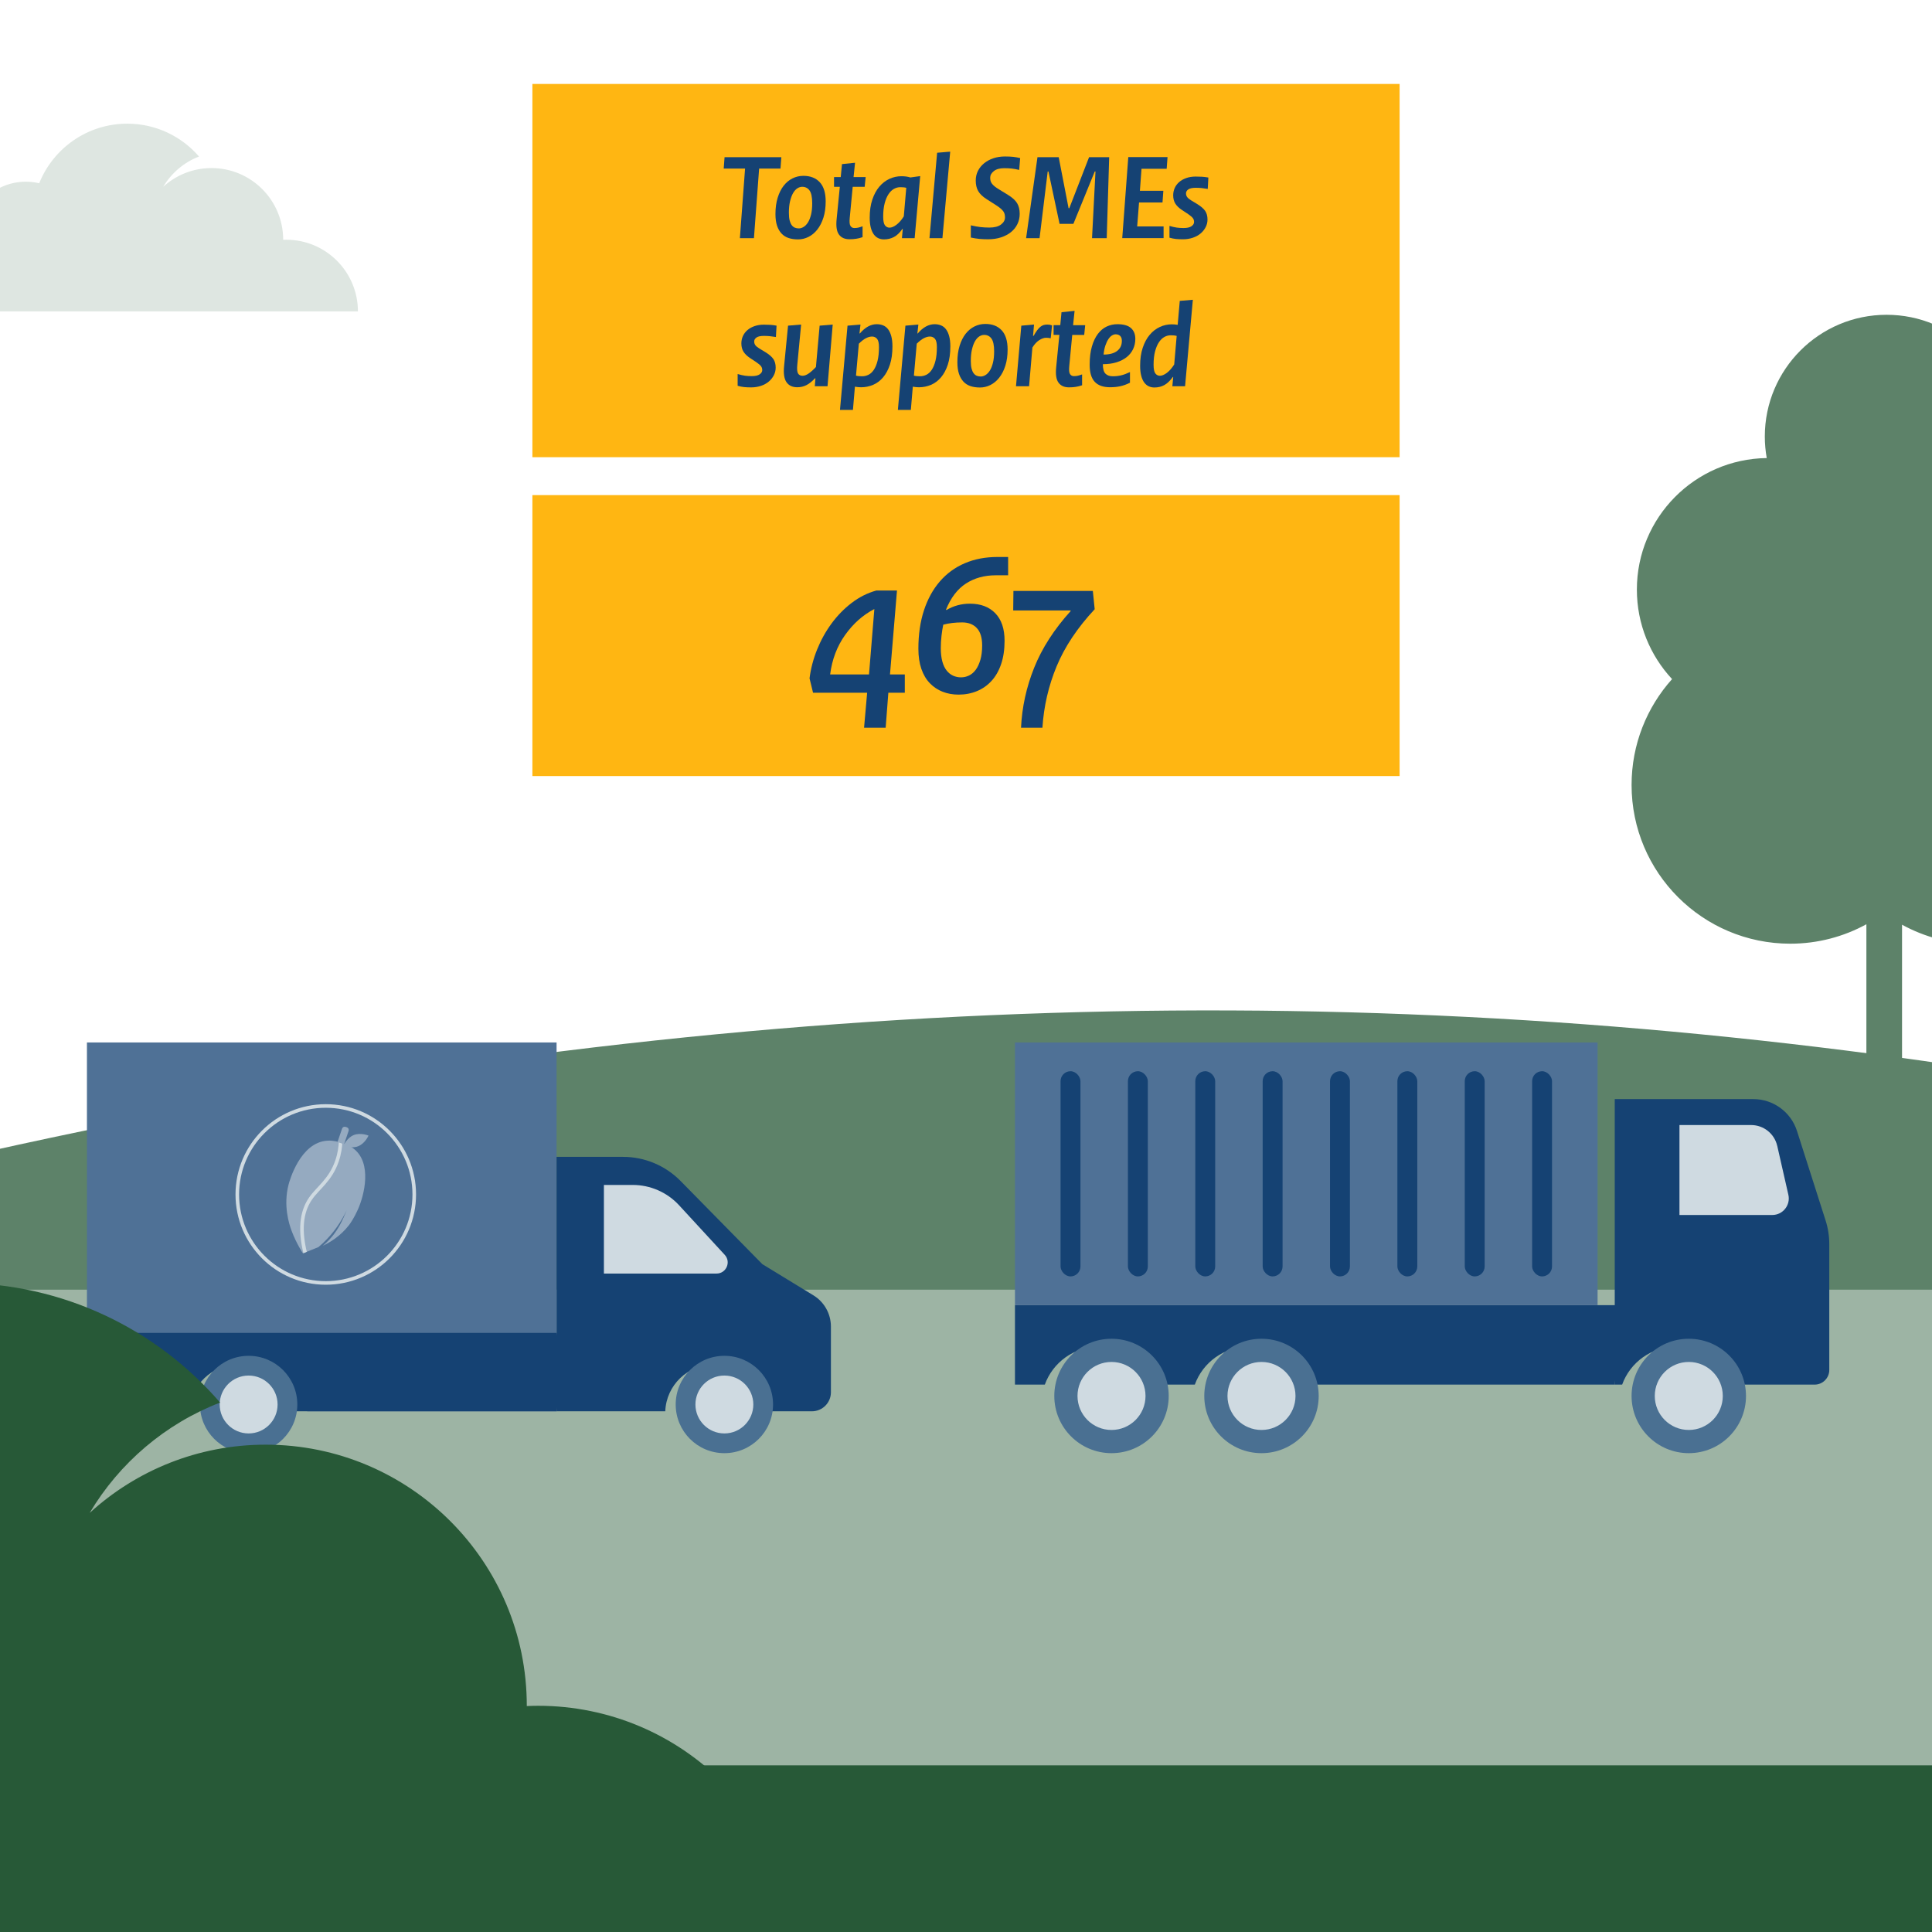
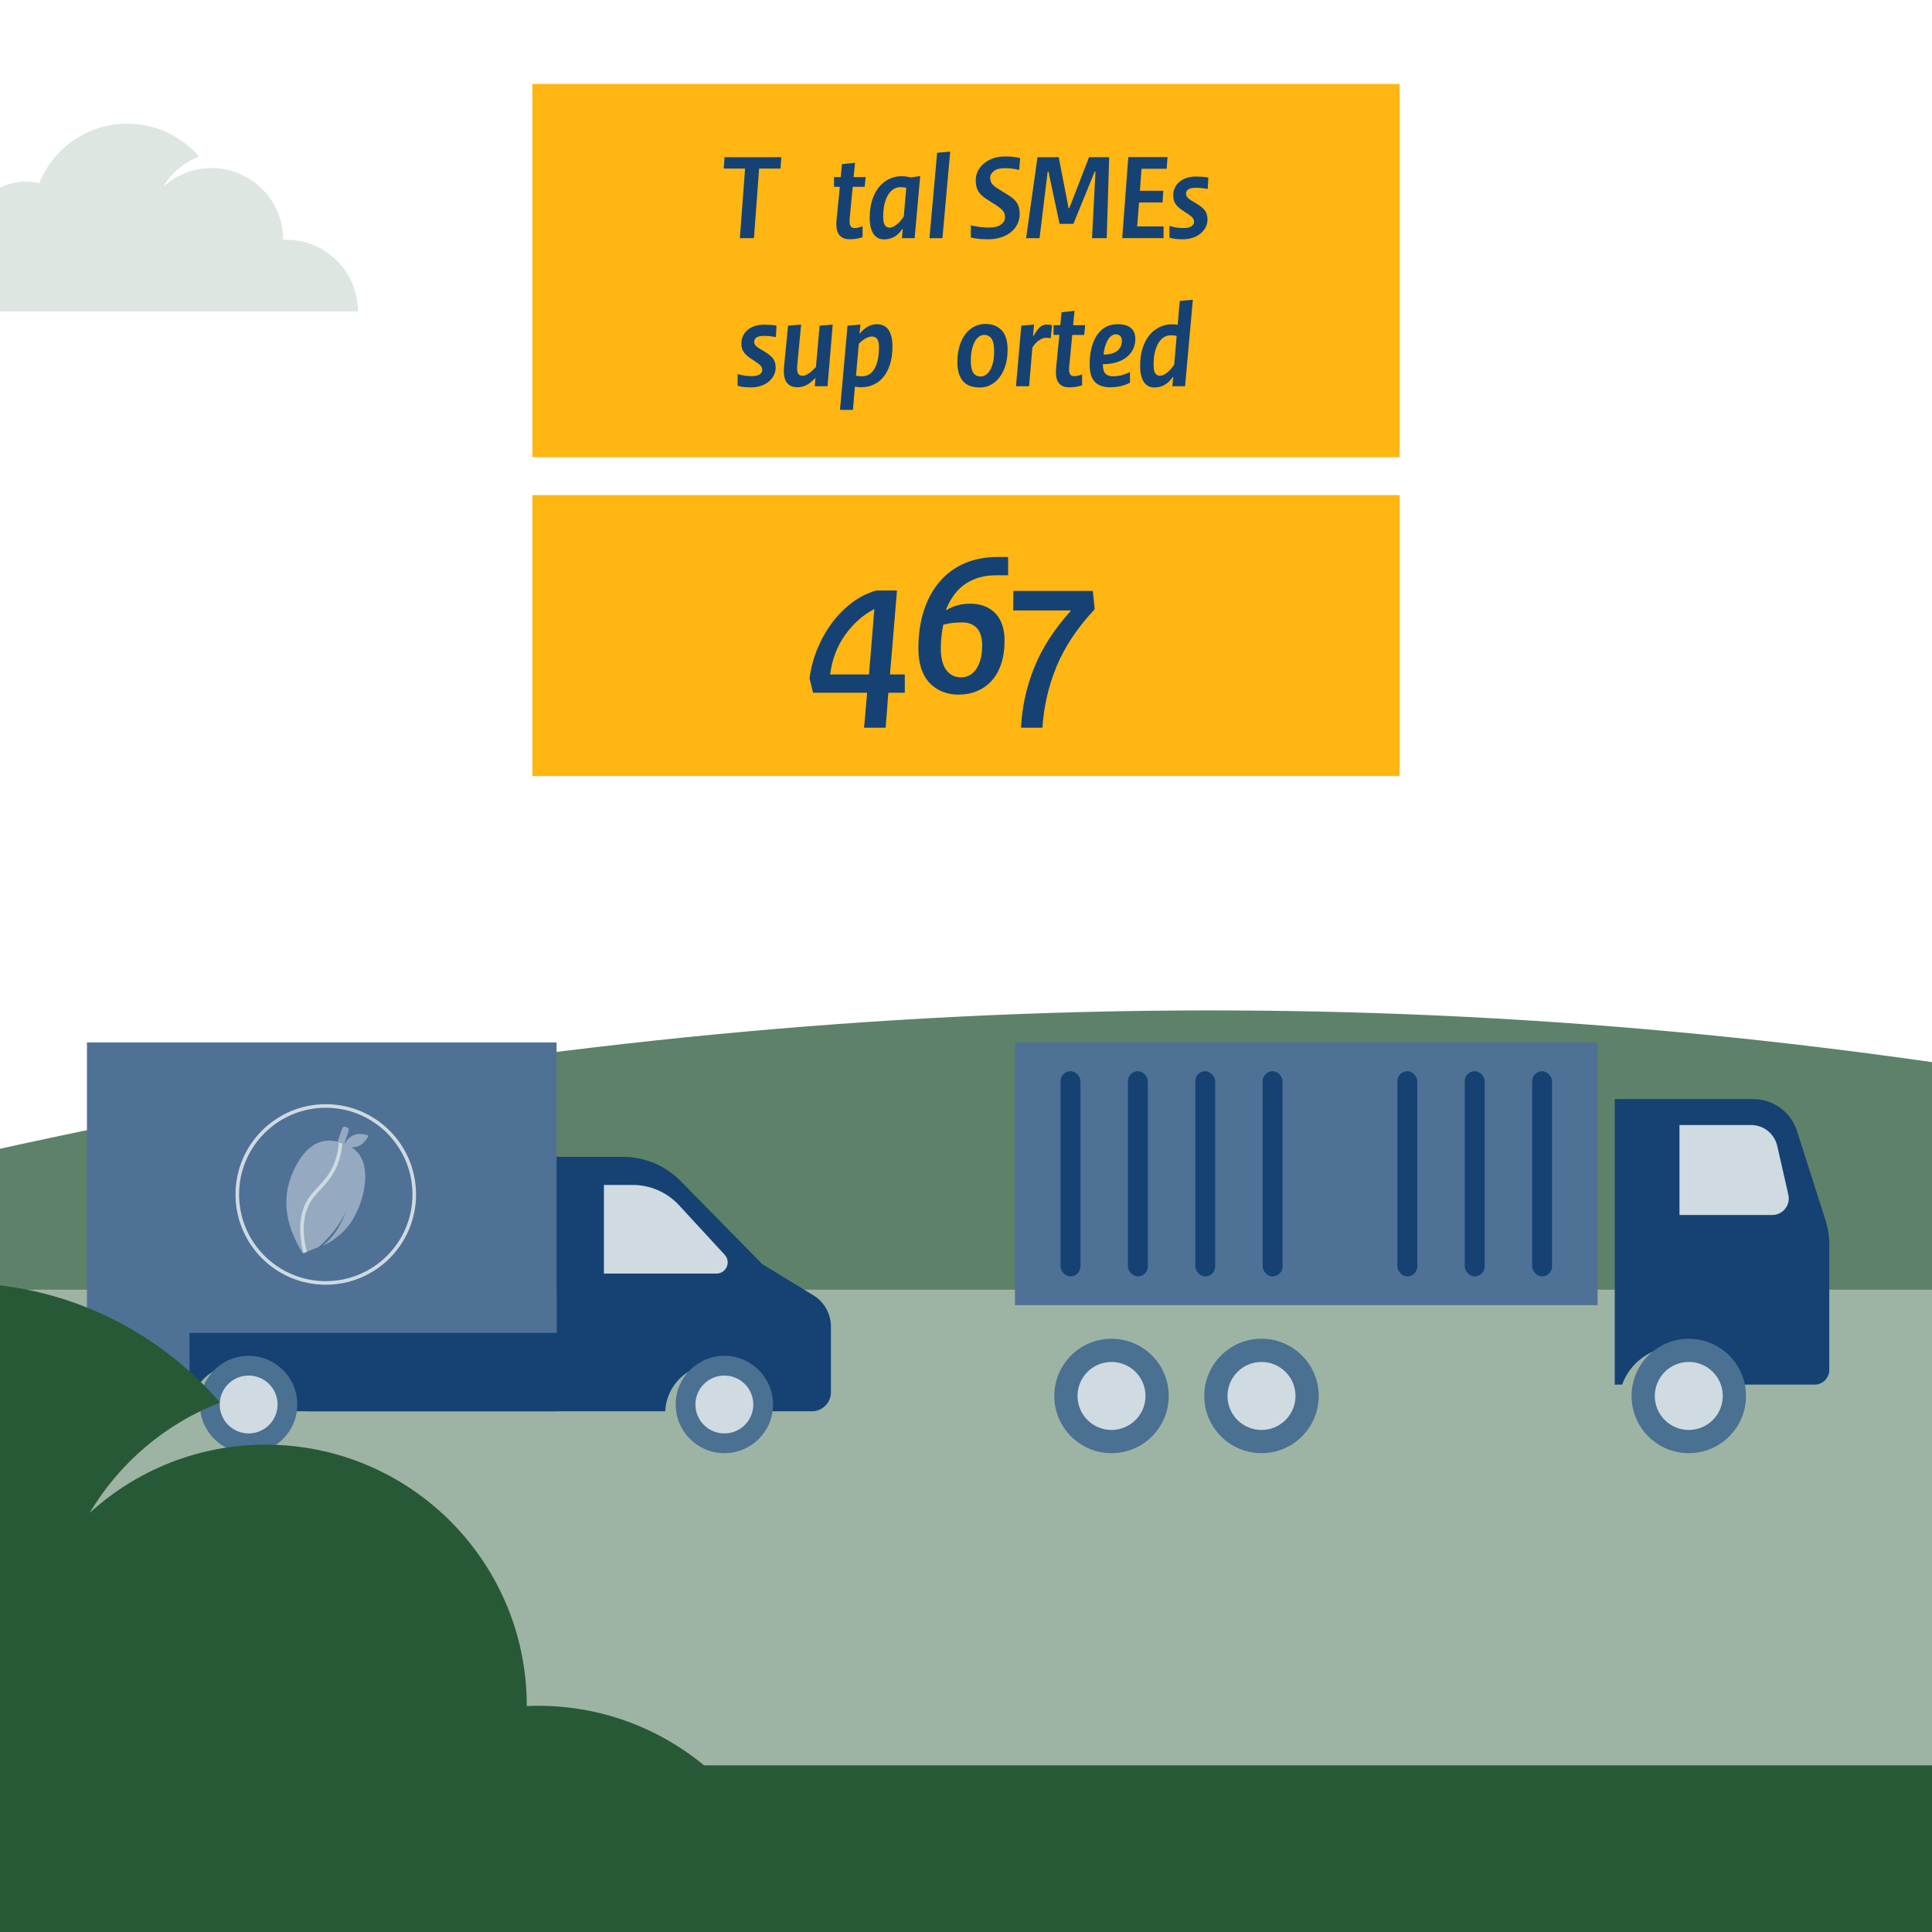
<svg xmlns="http://www.w3.org/2000/svg" id="Layer_1" width="1080" height="1080" viewBox="0 0 1080 1080">
  <defs>
    <style>
      .cls-1, .cls-2 {
        fill: none;
      }

      .cls-3 {
        fill: #cfdae1;
      }

      .cls-4 {
        fill: #275937;
      }

      .cls-5 {
        fill: #95aac0;
      }

      .cls-6 {
        fill: #4f7196;
      }

      .cls-7 {
        fill: #9db4a4;
      }

      .cls-2 {
        stroke: #cfdae1;
        stroke-miterlimit: 10;
        stroke-width: 2px;
      }

      .cls-8 {
        fill: #5d8269;
      }

      .cls-9 {
        fill: #154273;
      }

      .cls-10 {
        fill: #ffb612;
      }

      .cls-11 {
        fill: #7d9b87;
      }

      .cls-12 {
        fill: #dee6e1;
      }

      .cls-13 {
        clip-path: url(#clippath);
      }

      .cls-14 {
        fill: #4a7092;
      }
    </style>
    <clipPath id="clippath">
      <path class="cls-1" d="M200.03,676.2c-2.06,4.63-4.2,7.69-4.97,8.69-4.86,6.26-10.84,9.72-14.58,11.51,2.86-2.42,4.88-4.75,6.26-6.57.36-.48,1.75-2.33,3.22-4.97.84-1.5,1.41-2.76,2-4.06.77-1.69,1.37-3.14,1.79-4.21-2.81,5.98-6.96,12.38-13.19,18.27-.83.79-1.68,1.54-2.53,2.25h0c-1.98.81-4.76,1.94-8.68,3.53,0,0-.9-1.31-2.14-3.56-1.25-2.25-2.84-5.41-4.23-9.13-1.41-3.75-4.69-13.95-1.69-25.7.44-1.72,6.41-23.86,21.92-24.62,3.16-.15,5.95.61,7.95,1.37,1.77.47,4.38,1.39,6.78,3.31,9.96,8.03,5.88,25.4,2.1,33.88Z" />
    </clipPath>
  </defs>
  <path class="cls-11" d="M3650.88,609.27c-807.22-213.4-1428.69-117.66-2158.24,175.46C966.01,996.32-34.38,1005.73-34.38,1005.73h3685.26s0-396.45,0-396.45Z" />
  <path class="cls-11" d="M2510.81,767.89c-807.22-213.4-1428.69-117.66-2158.24,175.46-526.63,211.59-1527.03,221-1527.03,221h3685.26s0-396.45,0-396.45Z" />
  <path class="cls-8" d="M-157.42,680.4c807.22-213.4,1428.69-117.66,2158.24,175.46,526.63,211.59,1527.03,221,1527.03,221H-157.42v-396.45Z" />
  <rect class="cls-10" x="297.61" y="46.93" width="484.78" height="208.65" />
-   <path class="cls-8" d="M1194.52,438.81c0-.42-.02-.83-.02-1.24,0-.5-.01-.99-.03-1.49-.52-17.33-6.01-33.41-15.1-46.87-5.74,1.17-11.68,1.78-17.76,1.78-1.03,0-2.06-.02-3.08-.06,19.64-13.2,32.57-35.63,32.57-61.08,0-39.28-30.8-71.36-69.56-73.43.74-4.02,1.14-8.15,1.14-12.38,0-37.59-30.48-68.07-68.07-68.07s-68.07,30.48-68.07,68.07c0,4.1.38,8.12,1.08,12.02-40.18.51-72.6,33.22-72.6,73.52,0,19.33,7.47,36.91,19.67,50.04-14.07,15.7-22.63,36.44-22.63,59.19,0,49,39.72,88.72,88.72,88.72,15.42,0,29.91-3.95,42.54-10.87v129.69h19.93v-129.43c12.63,6.92,27.12,10.87,42.54,10.87,49,0,88.72-39.72,88.72-88.72,0-.04,0-.08,0-.12,0-.05,0-.1,0-.14Z" />
  <g>
    <path class="cls-9" d="M421.47,133.13h-7.87l2.9-38.91h-11.94l.48-6.35h31.74l-.48,6.35h-11.94l-2.9,38.91Z" />
-     <path class="cls-9" d="M446.07,133.82c-1.94,0-3.68-.25-5.22-.76-1.54-.51-2.86-1.33-3.94-2.48-1.08-1.15-1.93-2.61-2.53-4.38-.6-1.77-.9-3.94-.9-6.52,0-3.45.42-6.51,1.25-9.18.83-2.67,1.95-4.9,3.35-6.69s3.05-3.16,4.94-4.1c1.89-.94,3.92-1.41,6.09-1.41,3.87,0,6.92,1.18,9.13,3.55,2.21,2.37,3.32,5.95,3.32,10.73,0,3.4-.42,6.42-1.25,9.04s-1.96,4.84-3.39,6.66c-1.43,1.82-3.08,3.2-4.95,4.14-1.87.94-3.84,1.41-5.91,1.41ZM441,119.06c0,1.66.14,3.04.41,4.14.28,1.1.67,1.99,1.17,2.66.5.67,1.09,1.14,1.76,1.41.67.28,1.41.41,2.24.41.87,0,1.76-.28,2.66-.83.9-.55,1.7-1.39,2.42-2.52.71-1.13,1.29-2.58,1.72-4.35.44-1.77.65-3.9.65-6.38,0-3.36-.49-5.73-1.48-7.11-.99-1.38-2.36-2.07-4.11-2.07-.92,0-1.83.29-2.72.86-.9.58-1.69,1.46-2.38,2.66-.69,1.2-1.25,2.71-1.69,4.55-.44,1.84-.66,4.03-.66,6.55Z" />
    <path class="cls-9" d="M466.25,98.98h3.73l.69-7.24,7.31-.76-.83,8h6.76l-.55,5.45h-6.69l-1.66,17.39c-.23,2.21-.09,3.7.41,4.48.51.78,1.22,1.17,2.14,1.17.78,0,1.49-.07,2.14-.21.64-.14,1.47-.39,2.48-.76v6.07c-.64.23-1.25.41-1.83.55-.58.14-1.14.25-1.69.34-.55.09-1.14.16-1.76.21-.62.05-1.3.07-2.04.07-2.62,0-4.58-.87-5.87-2.62-1.29-1.75-1.72-4.62-1.31-8.62l1.79-18.08h-3.24v-5.45Z" />
    <path class="cls-9" d="M514.4,98.43l-3.11,34.7h-7.11l.48-5.18h-.21c-1.47,2.14-3.05,3.65-4.73,4.54-1.68.89-3.55,1.33-5.62,1.33-1.1,0-2.14-.22-3.1-.66s-1.81-1.14-2.52-2.1c-.71-.97-1.28-2.22-1.69-3.76-.41-1.54-.62-3.42-.62-5.62,0-3.82.48-7.17,1.45-10.07.97-2.9,2.27-5.31,3.9-7.24,1.63-1.93,3.52-3.39,5.66-4.38,2.14-.99,4.36-1.48,6.66-1.48,1.98,0,3.66.23,5.04.69l5.52-.76ZM506.61,104.99c-.51-.14-1.04-.23-1.59-.28-.55-.05-1.15-.07-1.79-.07-1.2,0-2.36.31-3.48.93-1.13.62-2.14,1.6-3.04,2.94-.9,1.34-1.62,3.05-2.17,5.12s-.83,4.57-.83,7.47c0,2.4.33,4.03,1,4.88.67.85,1.51,1.28,2.52,1.28,1.15,0,2.44-.53,3.86-1.59,1.43-1.06,2.81-2.63,4.14-4.71l1.38-15.99Z" />
    <path class="cls-9" d="M526.82,133.13h-7.24l4.28-47.74,7.31-.62-4.35,48.36Z" />
    <path class="cls-9" d="M542.69,125.96c1.98.46,3.76.78,5.35.97,1.59.18,3.25.28,5,.28,2.85,0,5.02-.56,6.52-1.69,1.49-1.13,2.24-2.45,2.24-3.97,0-.69-.07-1.31-.21-1.86-.14-.55-.39-1.08-.76-1.59-.37-.51-.87-1.04-1.52-1.59s-1.47-1.15-2.48-1.79l-5.38-3.45c-2.16-1.38-3.7-2.86-4.62-4.45-.92-1.59-1.38-3.55-1.38-5.9,0-1.98.41-3.78,1.24-5.42.83-1.63,1.98-3.05,3.45-4.24,1.47-1.2,3.2-2.13,5.17-2.79,1.98-.67,4.14-1,6.49-1,1.84,0,3.38.07,4.62.21,1.24.14,2.53.37,3.86.69l-.55,6.62c-1.47-.37-2.84-.62-4.1-.76-1.27-.14-2.7-.21-4.31-.21-2.48,0-4.41.54-5.76,1.62-1.36,1.08-2.04,2.31-2.04,3.69,0,.64.07,1.23.21,1.76.14.53.39,1.05.76,1.55.37.51.87,1.02,1.52,1.55.64.53,1.47,1.09,2.48,1.69l5.04,3.1c2.39,1.47,4.07,3,5.04,4.59.96,1.59,1.45,3.58,1.45,5.97,0,2.07-.43,3.98-1.28,5.73-.85,1.75-2.05,3.24-3.59,4.48-1.54,1.24-3.39,2.22-5.55,2.93-2.16.71-4.55,1.07-7.17,1.07-1.89,0-3.55-.07-5-.21-1.45-.14-3.03-.39-4.73-.76v-6.83Z" />
    <path class="cls-9" d="M585.67,95.88l-4.55,37.26h-7.52l6.35-45.26h11.87l5.52,28.49h.41l11.04-28.49h11.25l-1.38,45.26h-8.21l1.93-37.26h-.41l-11.94,29.25h-7.73l-6.21-29.25h-.41Z" />
    <path class="cls-9" d="M630.72,87.81h21.94l-.48,6.55h-14.07l-.9,12.28h13.11l-.48,6.55h-13.11l-1.04,13.38h14.76v6.55h-23.11l3.38-45.33Z" />
    <path class="cls-9" d="M653.76,126.3c1.56.46,2.92.77,4.07.93,1.15.16,2.41.24,3.79.24,1.98,0,3.45-.33,4.42-1,.97-.67,1.45-1.46,1.45-2.38,0-.83-.22-1.54-.66-2.14-.44-.6-1.32-1.36-2.66-2.28l-3.45-2.28c-1.66-1.1-2.89-2.29-3.69-3.55-.8-1.26-1.21-2.82-1.21-4.66,0-1.47.29-2.84.86-4.1.57-1.26,1.4-2.37,2.48-3.31,1.08-.94,2.4-1.69,3.97-2.24,1.56-.55,3.31-.83,5.24-.83,1.29,0,2.48.03,3.59.1,1.1.07,2.28.22,3.52.45l-.34,6.35c-1.43-.23-2.6-.39-3.52-.48-.92-.09-2-.14-3.24-.14-1.89,0-3.25.3-4.11.9-.85.6-1.28,1.33-1.28,2.21,0,.78.21,1.46.62,2.04.41.58,1.17,1.21,2.28,1.9l3.31,2c2.16,1.33,3.67,2.63,4.52,3.9.85,1.27,1.28,2.86,1.28,4.79,0,1.52-.34,2.94-1.04,4.28-.69,1.33-1.63,2.51-2.83,3.52-1.2,1.01-2.65,1.81-4.35,2.38-1.7.57-3.54.86-5.52.86-1.47,0-2.77-.06-3.9-.17-1.13-.12-2.33-.36-3.62-.72v-6.55Z" />
    <path class="cls-9" d="M412.37,209.09c1.56.46,2.92.77,4.07.93,1.15.16,2.42.24,3.79.24,1.98,0,3.45-.33,4.42-1,.97-.67,1.45-1.46,1.45-2.38,0-.83-.22-1.54-.66-2.14-.44-.6-1.32-1.36-2.66-2.28l-3.45-2.28c-1.66-1.1-2.89-2.29-3.69-3.55-.81-1.26-1.21-2.82-1.21-4.66,0-1.47.29-2.84.86-4.1.58-1.26,1.4-2.37,2.48-3.31,1.08-.94,2.4-1.69,3.97-2.24,1.56-.55,3.31-.83,5.24-.83,1.29,0,2.48.03,3.59.1,1.1.07,2.28.22,3.52.45l-.35,6.35c-1.43-.23-2.6-.39-3.52-.48-.92-.09-2-.14-3.24-.14-1.89,0-3.25.3-4.1.9-.85.6-1.28,1.33-1.28,2.21,0,.78.21,1.46.62,2.04.41.58,1.17,1.21,2.28,1.9l3.31,2c2.16,1.33,3.67,2.63,4.52,3.9.85,1.27,1.28,2.86,1.28,4.79,0,1.52-.35,2.94-1.04,4.28-.69,1.33-1.63,2.51-2.83,3.52-1.2,1.01-2.65,1.81-4.35,2.38-1.7.57-3.54.86-5.52.86-1.47,0-2.77-.06-3.9-.17-1.13-.12-2.33-.36-3.62-.72v-6.55Z" />
    <path class="cls-9" d="M445.69,203.92c-.23,2.35-.09,3.96.41,4.83.51.87,1.36,1.31,2.55,1.31,1.01,0,2.13-.41,3.35-1.24,1.22-.83,2.59-2.05,4.11-3.66l2.07-23.11,7.31-.62-2.9,34.5h-7.11l.35-4.48h-.21c-1.7,1.79-3.32,3.08-4.86,3.86-1.54.78-3.23,1.17-5.07,1.17-2.71,0-4.73-.94-6.04-2.83-1.31-1.89-1.76-4.87-1.34-8.97l2.21-22.63,7.31-.62-2.14,22.49Z" />
    <path class="cls-9" d="M469.56,229.1l4.21-47.05,7.24-.62-.55,4.97h.21c2.94-3.45,6.09-5.17,9.45-5.17,1.29,0,2.47.22,3.55.66,1.08.44,2,1.15,2.76,2.14.76.99,1.36,2.28,1.79,3.86.44,1.59.66,3.51.66,5.76,0,3.96-.47,7.36-1.42,10.21-.94,2.85-2.22,5.22-3.83,7.11-1.61,1.89-3.47,3.28-5.59,4.17-2.12.9-4.35,1.35-6.69,1.35-1.15,0-2.3-.12-3.45-.34l-1.1,12.97h-7.24ZM478.53,209.99c.51.14,1.06.23,1.66.28.6.05,1.17.07,1.72.07,1.24,0,2.43-.28,3.55-.83,1.13-.55,2.13-1.47,3-2.76.87-1.29,1.58-2.98,2.1-5.07.53-2.09.79-4.66.79-7.69,0-2.25-.37-3.79-1.1-4.62-.74-.83-1.66-1.24-2.76-1.24s-2.2.31-3.42.93c-1.22.62-2.54,1.65-3.97,3.07l-1.59,17.87Z" />
-     <path class="cls-9" d="M501.92,229.1l4.21-47.05,7.24-.62-.55,4.97h.21c2.94-3.45,6.09-5.17,9.45-5.17,1.29,0,2.47.22,3.55.66,1.08.44,2,1.15,2.76,2.14.76.99,1.36,2.28,1.79,3.86.44,1.59.66,3.51.66,5.76,0,3.96-.47,7.36-1.41,10.21-.94,2.85-2.22,5.22-3.83,7.11-1.61,1.89-3.47,3.28-5.59,4.17s-4.35,1.35-6.69,1.35c-1.15,0-2.3-.12-3.45-.34l-1.1,12.97h-7.24ZM510.89,209.99c.51.14,1.06.23,1.66.28.6.05,1.17.07,1.73.07,1.24,0,2.42-.28,3.55-.83,1.13-.55,2.13-1.47,3-2.76.87-1.29,1.58-2.98,2.1-5.07.53-2.09.79-4.66.79-7.69,0-2.25-.37-3.79-1.1-4.62-.74-.83-1.66-1.24-2.76-1.24s-2.2.31-3.42.93-2.54,1.65-3.97,3.07l-1.59,17.87Z" />
    <path class="cls-9" d="M547.76,216.61c-1.94,0-3.68-.25-5.22-.76-1.54-.51-2.86-1.33-3.94-2.48-1.08-1.15-1.93-2.61-2.52-4.38-.6-1.77-.9-3.94-.9-6.52,0-3.45.42-6.51,1.25-9.18.83-2.67,1.95-4.9,3.35-6.69,1.41-1.79,3.05-3.16,4.94-4.1,1.89-.94,3.92-1.41,6.09-1.41,3.87,0,6.92,1.18,9.13,3.55,2.21,2.37,3.32,5.95,3.32,10.73,0,3.4-.42,6.42-1.25,9.04-.83,2.62-1.96,4.84-3.39,6.66-1.43,1.82-3.08,3.2-4.94,4.14-1.87.94-3.84,1.41-5.91,1.41ZM542.69,201.85c0,1.66.14,3.04.41,4.14.28,1.1.67,1.99,1.17,2.66.51.67,1.09,1.14,1.76,1.41.67.28,1.41.41,2.24.41.87,0,1.76-.28,2.66-.83.9-.55,1.7-1.39,2.42-2.52.71-1.13,1.29-2.58,1.72-4.35.44-1.77.66-3.9.66-6.38,0-3.36-.5-5.73-1.48-7.11-.99-1.38-2.36-2.07-4.1-2.07-.92,0-1.83.29-2.73.86-.9.58-1.69,1.46-2.38,2.66-.69,1.2-1.25,2.71-1.69,4.55-.44,1.84-.66,4.03-.66,6.55Z" />
    <path class="cls-9" d="M587.33,189.09c-.51-.09-.93-.16-1.28-.21-.35-.05-.77-.07-1.28-.07-1.15,0-2.41.44-3.79,1.31-1.38.87-2.67,2.25-3.86,4.14l-1.86,21.66h-7.31l2.97-33.87,7.11-.62-.55,6.35h.28c.74-1.29,1.4-2.33,2-3.14.6-.8,1.2-1.45,1.79-1.93s1.21-.82,1.83-1c.62-.18,1.3-.28,2.04-.28.55,0,1.01.03,1.38.1s.8.2,1.31.38l-.76,7.18Z" />
    <path class="cls-9" d="M588.98,181.77h3.72l.69-7.24,7.31-.76-.83,8h6.76l-.55,5.45h-6.69l-1.66,17.39c-.23,2.21-.09,3.7.41,4.48.51.78,1.22,1.17,2.14,1.17.78,0,1.49-.07,2.14-.21.64-.14,1.47-.39,2.48-.76v6.07c-.64.23-1.25.41-1.83.55s-1.14.25-1.69.34c-.55.09-1.14.16-1.76.21-.62.05-1.3.07-2.04.07-2.62,0-4.58-.87-5.86-2.62-1.29-1.75-1.72-4.62-1.31-8.62l1.79-18.08h-3.24v-5.45Z" />
    <path class="cls-9" d="M609.13,203.92c0-3.96.41-7.36,1.24-10.21.83-2.85,1.95-5.21,3.36-7.07s3.04-3.23,4.91-4.1c1.87-.87,3.86-1.31,5.98-1.31,3.46,0,5.99.72,7.61,2.17,1.61,1.45,2.42,3.46,2.42,6.04,0,2.07-.42,3.98-1.25,5.73-.83,1.75-2.03,3.24-3.6,4.48-1.57,1.24-3.47,2.21-5.71,2.9-2.24.69-4.77,1.03-7.58,1.03,0,2.56.48,4.32,1.45,5.3.97.98,2.35,1.46,4.15,1.46,1.61,0,3.15-.17,4.6-.52,1.45-.34,3.1-.95,4.95-1.83v5.96c-1.84.91-3.63,1.56-5.36,1.94-1.73.39-3.65.58-5.77.58-3.82,0-6.68-1.01-8.57-3.04-1.89-2.02-2.83-5.2-2.83-9.52ZM627.13,190.6c0-1.24-.31-2.17-.93-2.79-.62-.62-1.48-.93-2.59-.93-.64,0-1.32.22-2.04.66-.71.44-1.38,1.13-2,2.07-.62.94-1.17,2.13-1.66,3.55-.48,1.43-.82,3.1-1,5.04,3.31,0,5.84-.68,7.59-2.04,1.75-1.36,2.62-3.21,2.62-5.55Z" />
    <path class="cls-9" d="M662.46,215.92h-7.11l.48-5.18h-.21c-1.56,2.14-3.16,3.65-4.79,4.54s-3.48,1.33-5.55,1.33c-1.1,0-2.14-.22-3.11-.66-.96-.44-1.8-1.14-2.52-2.1s-1.28-2.22-1.69-3.76c-.41-1.54-.62-3.42-.62-5.62,0-3.82.48-7.17,1.45-10.07.97-2.9,2.27-5.31,3.9-7.24,1.63-1.93,3.52-3.39,5.66-4.38,2.14-.99,4.36-1.48,6.66-1.48.6,0,1.17.02,1.73.07.55.05,1.08.12,1.59.21l1.17-13.38,7.31-.62-4.35,48.36ZM657.76,187.78c-.51-.14-1.03-.23-1.59-.28-.55-.05-1.15-.07-1.79-.07-1.2,0-2.36.31-3.48.93-1.13.62-2.14,1.6-3.04,2.94-.9,1.34-1.62,3.05-2.17,5.12-.55,2.08-.83,4.57-.83,7.47,0,2.4.33,4.03,1,4.88.67.85,1.51,1.28,2.52,1.28,1.15,0,2.44-.53,3.87-1.59,1.42-1.06,2.8-2.63,4.14-4.71l1.38-15.99Z" />
  </g>
  <rect class="cls-10" x="297.61" y="276.77" width="484.78" height="157.05" />
  <rect class="cls-7" x="-64" y="720.94" width="3542.2" height="310.33" />
  <g>
    <path class="cls-9" d="M501.42,330.1l-3.91,46.92h8.28v10.23h-9.2l-1.5,19.55h-12.07l1.72-19.55h-30.24l-1.96-8.05c.69-5.44,2.09-10.79,4.2-16.04,2.11-5.25,4.79-10.1,8.05-14.55,3.26-4.45,7.01-8.3,11.27-11.56,4.25-3.26,8.87-5.58,13.86-6.96h11.5ZM485.78,377.02l2.99-36.57c-6.37,3.31-11.81,8.13-16.33,14.48-4.52,6.34-7.32,13.71-8.39,22.09h21.73Z" />
    <path class="cls-9" d="M563.55,311.36v10.23h-6.9c-6.36,0-11.92,1.53-16.67,4.6-4.75,3.07-8.47,7.94-11.16,14.6l.23.23c4-2.38,8.38-3.56,13.14-3.56,5.99,0,10.72,1.78,14.18,5.35,3.46,3.56,5.19,8.68,5.19,15.35,0,4.91-.63,9.24-1.9,13-1.27,3.76-3.05,6.9-5.36,9.43-2.3,2.53-5.03,4.45-8.18,5.75s-6.57,1.96-10.26,1.96c-3.23,0-6.21-.54-8.93-1.61-2.73-1.07-5.11-2.66-7.15-4.77-2.04-2.11-3.61-4.77-4.73-7.99-1.11-3.22-1.67-6.98-1.67-11.27,0-7.97,1.04-15.12,3.11-21.45,2.07-6.32,5.03-11.71,8.87-16.16,3.84-4.45,8.48-7.84,13.93-10.18,5.44-2.34,11.54-3.51,18.29-3.51h5.98ZM527.29,349.19c-.38,1.76-.71,3.83-.98,6.21-.27,2.38-.4,4.68-.4,6.9,0,2.91.29,5.41.86,7.48s1.38,3.76,2.42,5.06c1.04,1.3,2.24,2.26,3.62,2.88,1.38.61,2.83.92,4.37.92,1.61,0,3.12-.35,4.54-1.04,1.42-.69,2.66-1.76,3.74-3.22,1.07-1.46,1.93-3.32,2.59-5.58.65-2.26.98-4.93.98-7.99,0-4.37-1-7.61-2.99-9.72-1.99-2.11-4.71-3.16-8.17-3.16-3.91,0-7.44.42-10.58,1.27Z" />
    <path class="cls-9" d="M610.9,330.33l1.04,10.23c-9.66,10.35-16.75,20.99-21.28,31.91-4.53,10.92-7.17,22.37-7.94,34.33h-11.96c.54-11.5,2.99-22.69,7.36-33.58,4.37-10.89,11.15-21.43,20.36-31.62v-.35h-32.09l.12-10.92h44.39Z" />
  </g>
  <rect class="cls-4" x="-97.86" y="986.84" width="3542.2" height="183.18" />
  <g>
-     <path class="cls-9" d="M905.78,729.6l.08,12.31-3.22,32.1h-159.52s-14.99,0-14.99,0c-4.43-12.34-16.24-21.17-30.11-21.17-13.87,0-25.67,8.83-30.11,21.17h-23.63c-4.43-12.34-16.24-21.17-30.11-21.17-13.87,0-25.67,8.83-30.11,21.17h-.69s-16,0-16,0v-44.41h338.39Z" />
    <path class="cls-9" d="M980.11,614.4c11.15,0,21.02,7.21,24.42,17.83l15.99,50.03c1.37,4.28,2.06,8.74,2.06,13.22v70.33c0,4.53-3.67,8.2-8.2,8.2h-47.37c-4.43-12.34-16.24-21.17-30.11-21.17-13.87,0-25.67,8.83-30.11,21.17h-4.14v-159.62h77.47Z" />
    <circle class="cls-14" cx="944.04" cy="780.35" r="31.98" />
    <circle class="cls-3" cx="944.04" cy="780.35" r="19.01" />
    <path class="cls-3" d="M993.49,640.55l6.22,27.35c1.31,5.78-3.08,11.29-9.01,11.29h-51.87v-50.28h40.06c6.99,0,13.04,4.83,14.59,11.65Z" />
    <circle class="cls-14" cx="705.18" cy="780.35" r="31.98" />
    <circle class="cls-3" cx="705.18" cy="780.35" r="19.01" />
    <circle class="cls-14" cx="621.34" cy="780.35" r="31.98" />
    <circle class="cls-3" cx="621.34" cy="780.35" r="19.01" />
    <rect class="cls-6" x="567.39" y="582.74" width="325.68" height="146.86" transform="translate(1460.45 1312.34) rotate(-180)" />
    <rect class="cls-9" x="856.48" y="598.82" width="11.12" height="114.7" rx="5.56" ry="5.56" transform="translate(1724.07 1312.34) rotate(180)" />
    <rect class="cls-9" x="818.82" y="598.82" width="11.12" height="114.7" rx="5.56" ry="5.56" transform="translate(1648.75 1312.34) rotate(180)" />
    <rect class="cls-9" x="781.16" y="598.82" width="11.12" height="114.7" rx="5.56" ry="5.56" transform="translate(1573.43 1312.34) rotate(-180)" />
-     <rect class="cls-9" x="743.5" y="598.82" width="11.12" height="114.7" rx="5.56" ry="5.56" transform="translate(1498.11 1312.34) rotate(-180)" />
    <rect class="cls-9" x="705.84" y="598.82" width="11.12" height="114.7" rx="5.56" ry="5.56" transform="translate(1422.8 1312.34) rotate(-180)" />
    <rect class="cls-9" x="668.18" y="598.82" width="11.12" height="114.7" rx="5.56" ry="5.56" transform="translate(1347.48 1312.34) rotate(-180)" />
    <rect class="cls-9" x="630.52" y="598.82" width="11.12" height="114.7" rx="5.56" ry="5.56" transform="translate(1272.16 1312.34) rotate(-180)" />
    <rect class="cls-9" x="592.86" y="598.82" width="11.12" height="114.7" rx="5.56" ry="5.56" transform="translate(1196.84 1312.34) rotate(-180)" />
  </g>
  <g>
    <path class="cls-6" d="M311.13,582.74v63.95s0,142.25,0,142.25h-139.44c.14-1.25.24-2.52.24-3.81,0-18.19-14.75-32.94-32.94-32.94-18.19,0-32.94,14.75-32.94,32.94,0,1.29.09,2.56.24,3.81h-57.69v-206.2h262.53Z" />
-     <path class="cls-9" d="M311.13,745.09l4.49,16.69-4.49,27.15h-150.81c-.56-14.54-12.51-26.15-27.19-26.15-14.67,0-26.63,11.61-27.19,26.15h-57.35v-43.85h262.53Z" />
+     <path class="cls-9" d="M311.13,745.09l4.49,16.69-4.49,27.15h-150.81c-.56-14.54-12.51-26.15-27.19-26.15-14.67,0-26.63,11.61-27.19,26.15v-43.85h262.53Z" />
    <path class="cls-9" d="M348.28,646.69c12.09,0,23.68,4.86,32.16,13.48l45.72,46.51,28.51,17.4c6.1,3.72,9.82,10.35,9.82,17.49v36.71c0,5.88-4.77,10.65-10.65,10.65h-27.57c-.56-14.54-12.51-26.15-27.19-26.15-14.67,0-26.63,11.61-27.19,26.15h-60.76v-142.25h37.15Z" />
    <circle class="cls-14" cx="138.99" cy="785.12" r="27.21" />
    <circle class="cls-3" cx="138.99" cy="785.12" r="16.18" />
    <path class="cls-3" d="M337.59,662.39h16.1c9.86,0,19.26,4.13,25.94,11.38l25.5,27.69c3.68,4,.85,10.47-4.59,10.47h-62.95v-49.54Z" />
    <circle class="cls-14" cx="404.93" cy="785.12" r="27.21" />
    <circle class="cls-3" cx="404.93" cy="785.12" r="16.18" />
  </g>
  <path class="cls-4" d="M446.72,1099.5c0-80.61-65.35-145.96-145.96-145.96-2.11,0-4.2.07-6.28.16,0-.05,0-.11,0-.16,0-80.61-65.35-145.96-145.96-145.96-37.91,0-72.45,14.46-98.4,38.16,16.6-27.92,42.25-49.83,72.91-61.7-35.42-40.94-87.72-66.88-146.11-66.88-81.31,0-150.84,50.26-179.34,121.38-8.73-2.06-17.83-3.18-27.19-3.18-63.56,0-115.38,50.19-118.04,113.1-86.28,2.2-156.9,67.21-167.85,151.03H446.72Z" />
  <path class="cls-12" d="M200.08,174.07c0-22.12-17.93-40.06-40.06-40.06-.58,0-1.15.02-1.72.04,0-.01,0-.03,0-.04,0-22.12-17.93-40.06-40.06-40.06-10.41,0-19.88,3.97-27.01,10.47,4.56-7.66,11.6-13.68,20.01-16.93-9.72-11.24-24.08-18.36-40.1-18.36-22.32,0-41.4,13.79-49.22,33.31-2.4-.56-4.89-.87-7.46-.87-17.45,0-31.67,13.77-32.4,31.04-23.68.6-43.06,18.45-46.07,41.45H200.08Z" />
  <g>
    <g>
      <g class="cls-13">
        <rect class="cls-5" x="150.64" y="632.4" width="56.49" height="72.81" transform="translate(237.13 -21.05) rotate(19.8)" />
        <path class="cls-2" d="M190.4,638.35c-.13,2.6-.55,6.42-2.04,10.72-3.67,10.63-10.52,14.82-14.74,20.89-3.91,5.63-7,14.98-2.82,31.19" />
      </g>
      <path class="cls-5" d="M200.25,640.74c-3.87,1.56-8.26-.29-8.26-.29,0,0,1.88-4.38,5.75-5.94,3.87-1.56,8.26.29,8.26.29,0,0-1.88,4.38-5.75,5.94Z" />
      <path class="cls-5" d="M191.65,629.8h.77c.85,0,1.55.69,1.55,1.55v7.93h-3.87v-7.93c0-.85.69-1.55,1.55-1.55Z" transform="translate(213.57 -28.07) rotate(18.7)" />
    </g>
    <circle class="cls-2" cx="182.11" cy="667.71" r="49.46" />
  </g>
</svg>